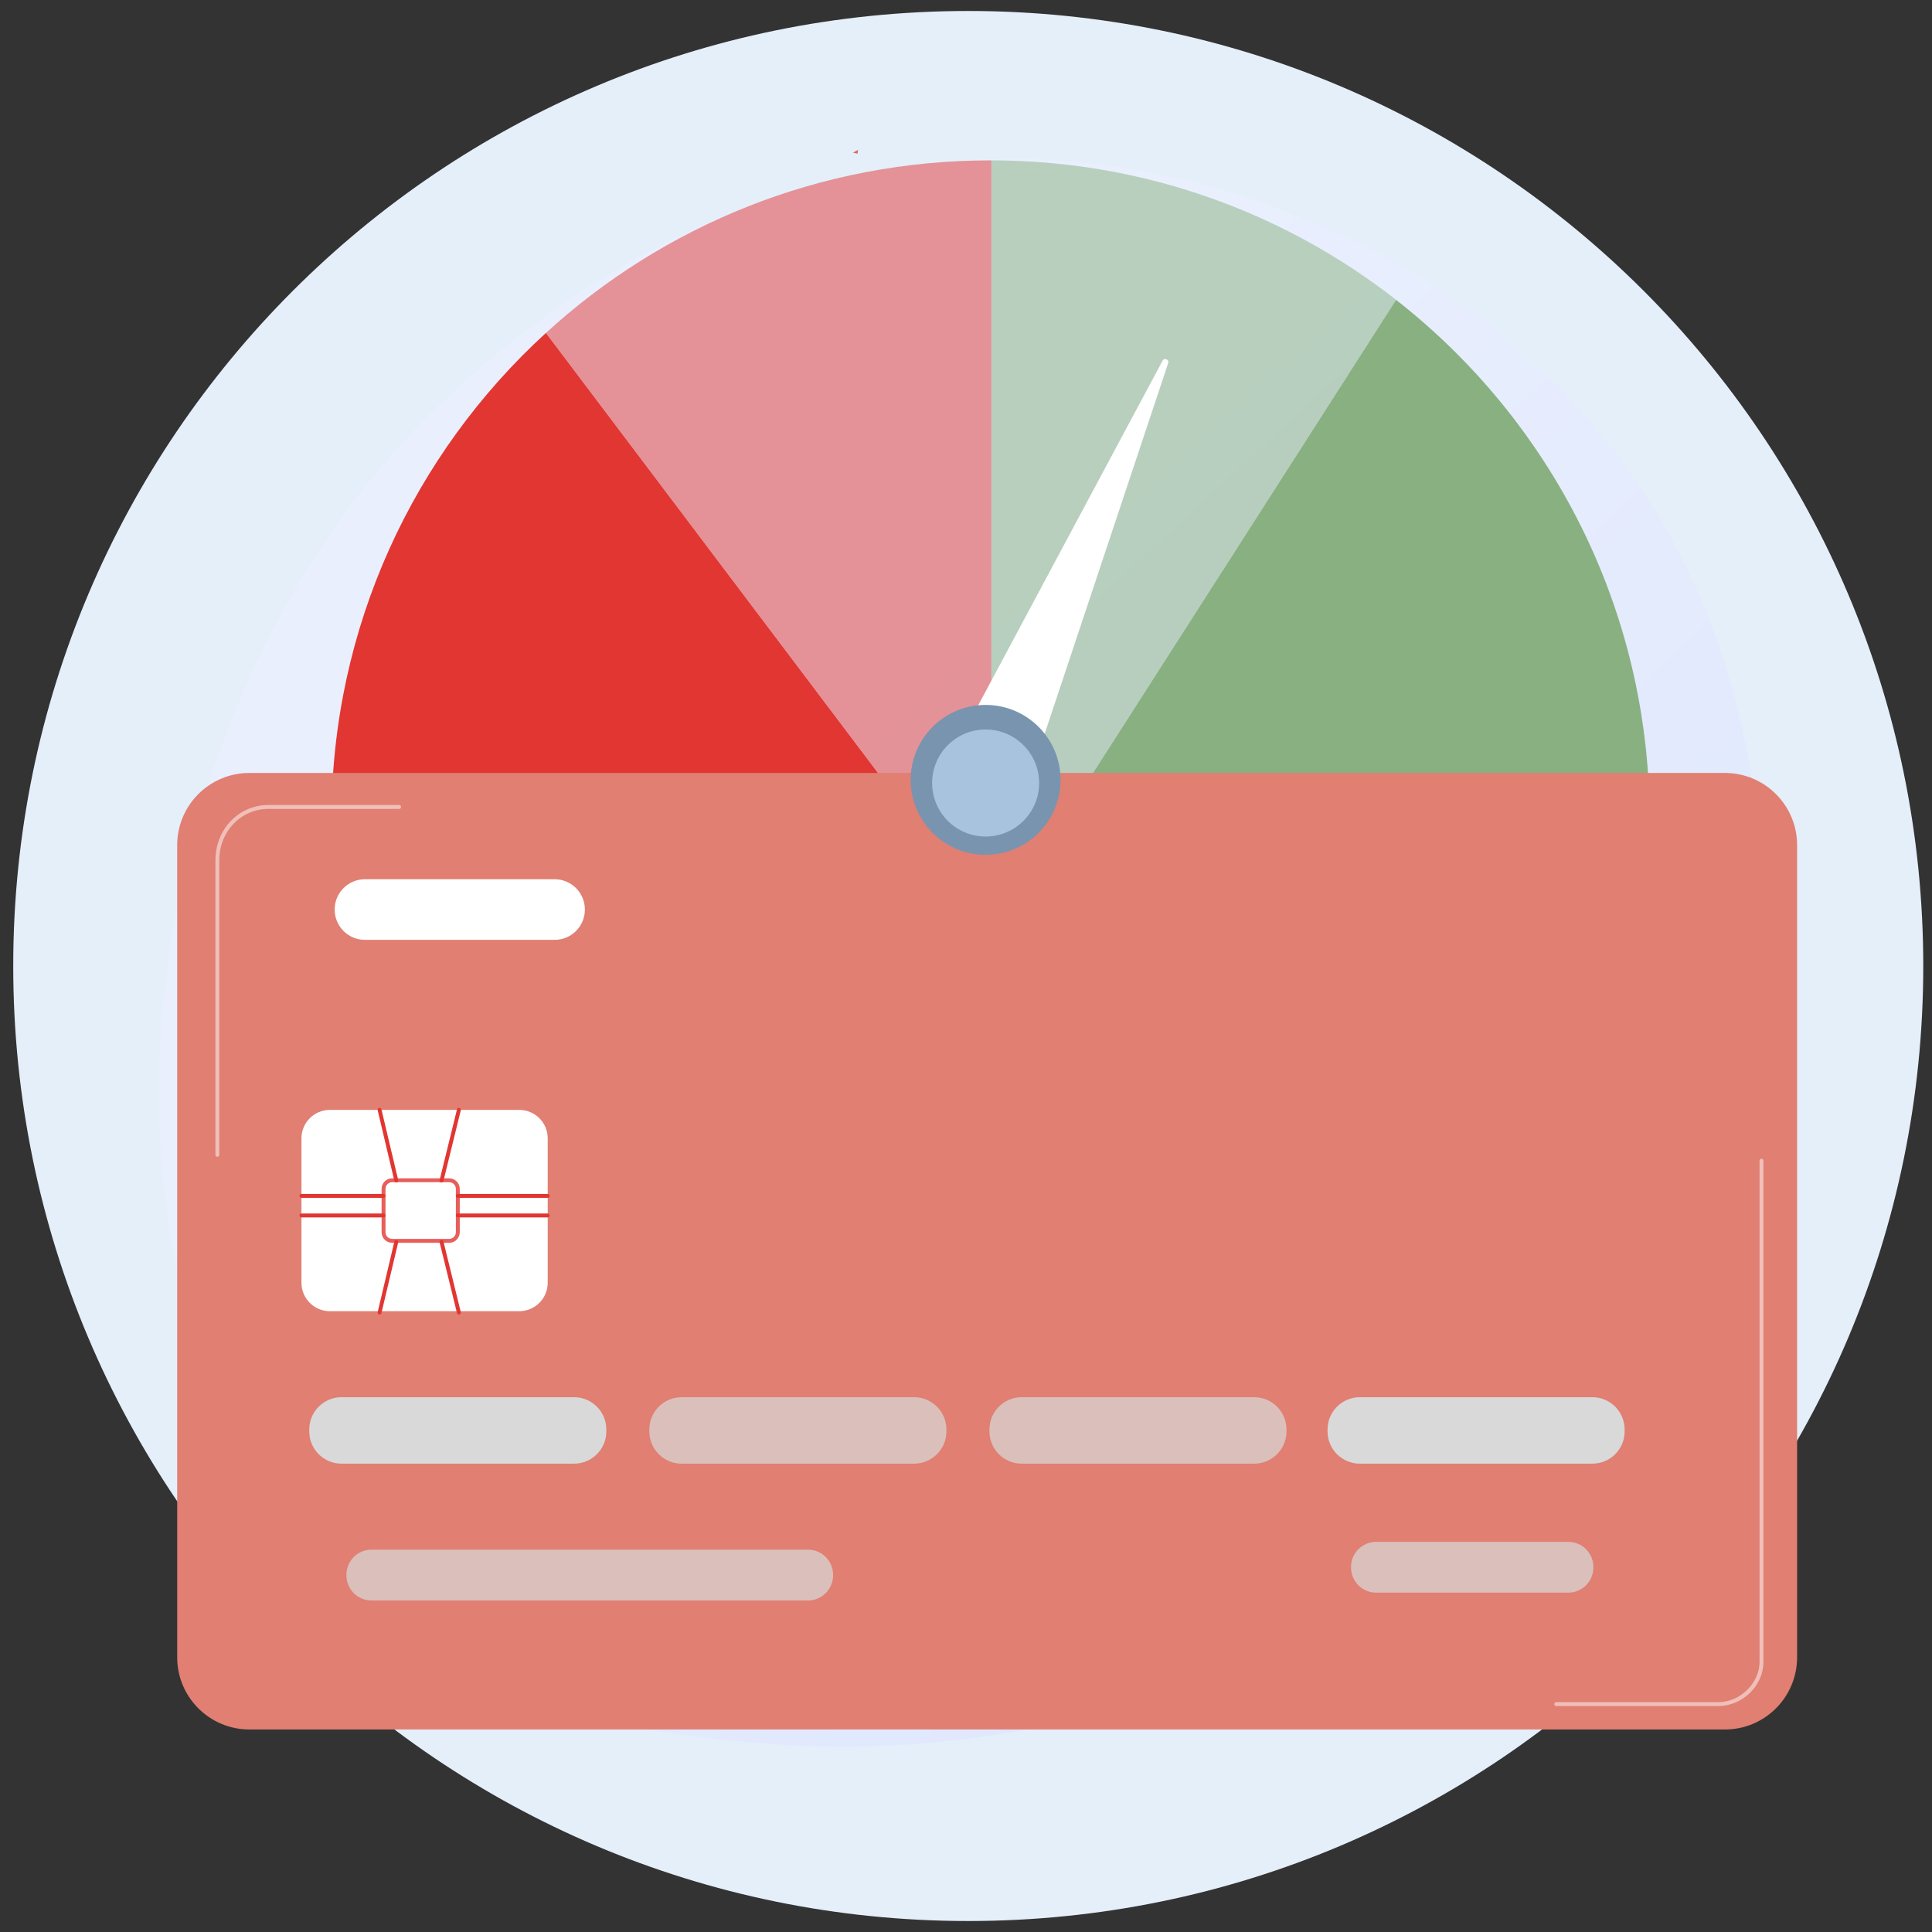
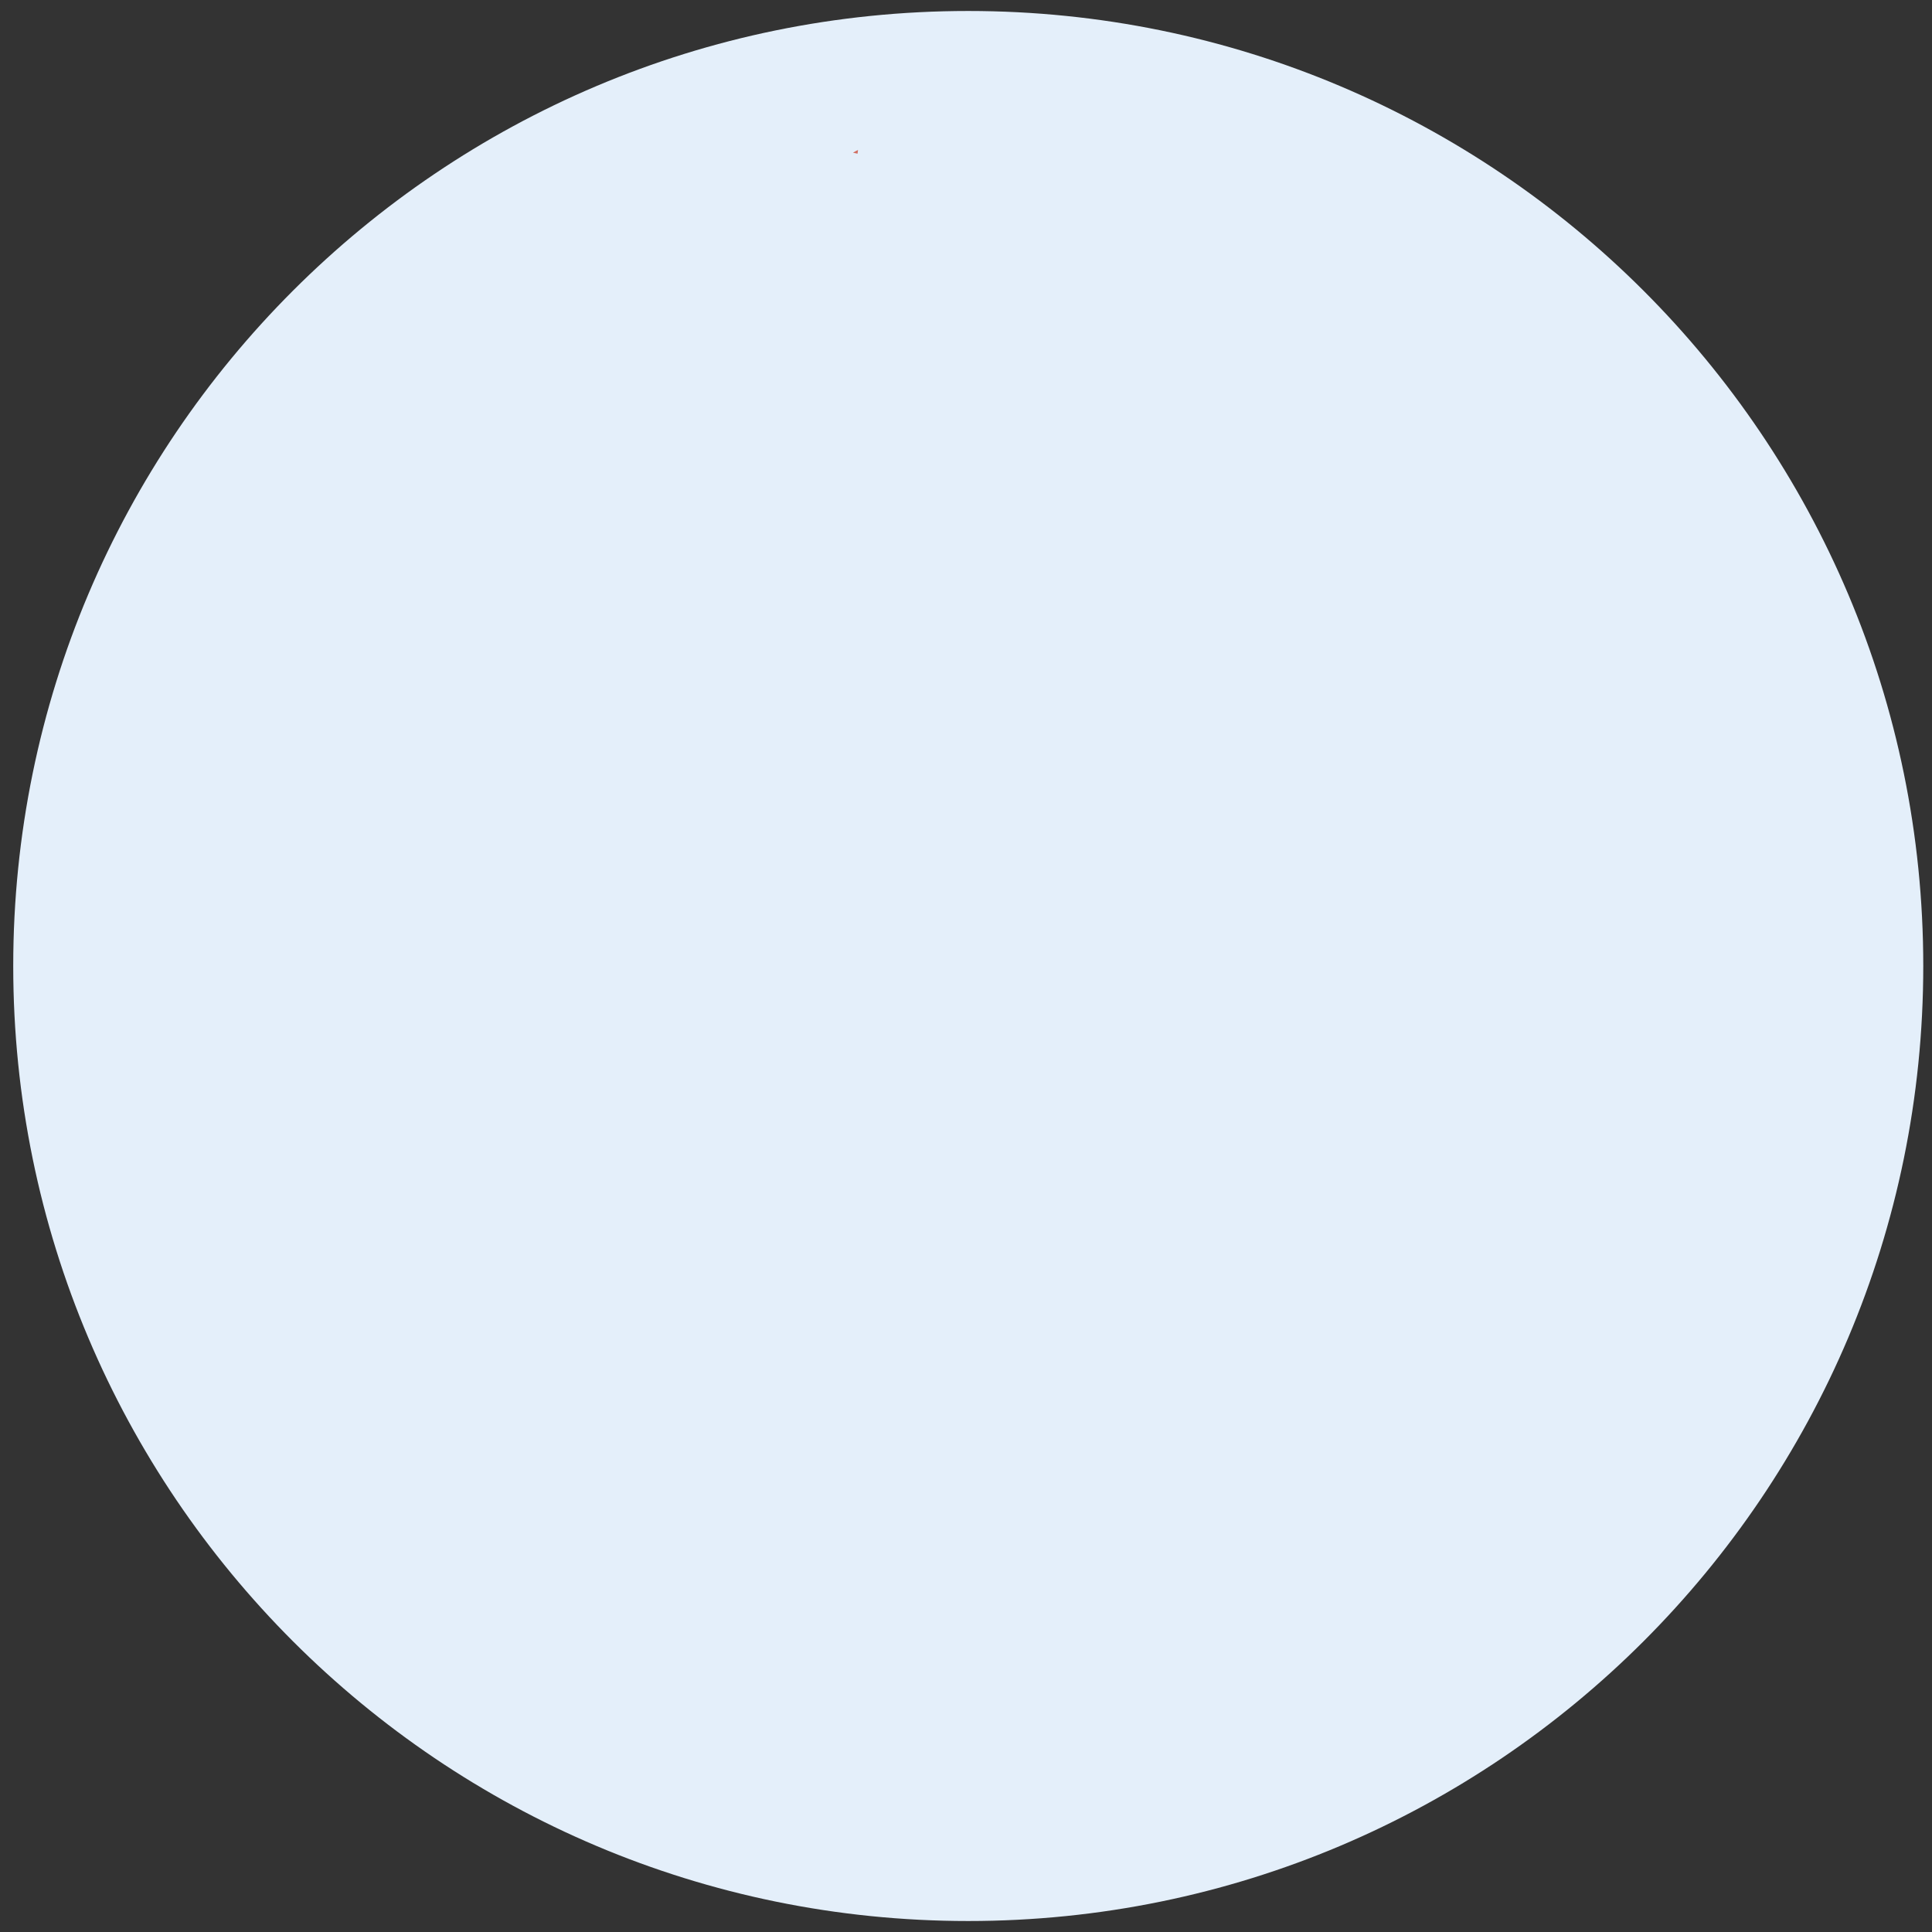
<svg xmlns="http://www.w3.org/2000/svg" width="73" height="73" viewBox="0 0 73 73" fill="none">
  <rect x="0" y="0" width="73" height="73" fill="#333333" stroke="none" />
  <path d="M36.585 72.585C56.514 72.585 72.67 56.429 72.67 36.5C72.67 16.571 56.514 0.415 36.585 0.415C16.656 0.415 0.5 16.571 0.5 36.5C0.5 56.429 16.656 72.585 36.585 72.585Z" fill="#E4EFFA" />
  <g clip-path="url(#clip0_5088_1726)">
    <path d="M64.013 46.681C57.879 60.842 41.687 66.924 29 65.887C25.536 65.604 18.566 65.034 13.124 59.951C2.673 50.19 4.283 29.787 14.287 17.774C15.576 16.227 24.494 5.863 38.391 6.001C48.566 6.103 55.707 11.78 56.575 12.487C57.672 13.38 60.092 15.503 62.273 18.871C67.396 26.784 67.847 37.832 64.013 46.681V46.681Z" fill="url(#paint0_linear_5088_1726)" />
-     <path d="M33.938 31.293C33.938 30.979 33.983 30.675 34.064 30.386L20.627 12.581C15.648 17.134 12.525 23.681 12.525 30.96C12.525 31.173 12.528 31.376 12.534 31.598H33.953C33.944 31.497 33.938 31.396 33.938 31.293Z" fill="#E13632" />
    <path opacity="0.5" d="M37.284 27.948C37.343 27.948 37.401 27.95 37.459 27.953V6.059C37.449 6.059 37.438 6.059 37.428 6.059C30.953 6.059 25.056 8.53 20.627 12.581L34.064 30.386C34.46 28.98 35.751 27.948 37.284 27.948Z" fill="#E13632" />
-     <path opacity="0.5" d="M40.516 30.426L52.75 11.329C48.532 8.033 43.225 6.066 37.459 6.059V27.952C38.929 28.028 40.148 29.053 40.515 30.426H40.516Z" fill="#89B081" />
    <path d="M52.75 11.33L40.516 30.427C40.59 30.703 40.63 30.994 40.63 31.294C40.63 31.396 40.624 31.498 40.615 31.598H62.322C62.328 31.376 62.33 31.174 62.33 30.96C62.33 22.986 58.581 15.887 52.75 11.33L52.75 11.33Z" fill="#89B081" />
    <path d="M65.176 29.206C66.682 29.206 67.903 30.427 67.903 31.933V62.62C67.903 64.127 66.682 65.348 65.176 65.348H9.423C7.916 65.348 6.695 64.127 6.695 62.62V31.933C6.695 30.427 7.916 29.206 9.423 29.206L65.176 29.206Z" fill="#E07F72" />
    <path opacity="0.5" d="M64.938 64.461H58.802C58.761 64.461 58.728 64.428 58.728 64.388C58.728 64.347 58.761 64.314 58.802 64.314H64.938C65.746 64.314 66.483 63.594 66.483 62.804V43.857C66.483 43.816 66.516 43.783 66.557 43.783C66.598 43.783 66.631 43.816 66.631 43.857V62.804C66.631 63.687 65.84 64.461 64.938 64.461H64.938Z" fill="white" />
    <path opacity="0.5" d="M8.214 43.709C8.173 43.709 8.14 43.676 8.14 43.635V32.502C8.14 31.332 9.021 30.416 10.147 30.416H15.082C15.122 30.416 15.155 30.449 15.155 30.49C15.155 30.531 15.122 30.564 15.082 30.564H10.147C9.104 30.564 8.287 31.415 8.287 32.502V43.635C8.287 43.676 8.254 43.709 8.213 43.709H8.214Z" fill="white" />
    <path d="M12.464 41.937H19.62C20.213 41.937 20.695 42.418 20.695 43.011V48.469C20.695 49.062 20.213 49.543 19.62 49.543H12.464C11.871 49.543 11.39 49.062 11.39 48.469V43.011C11.39 42.418 11.871 41.937 12.464 41.937Z" fill="white" />
    <path opacity="0.8" d="M16.972 46.959H14.818C14.597 46.959 14.418 46.779 14.418 46.558V44.922C14.418 44.701 14.597 44.522 14.818 44.522H16.972C17.193 44.522 17.372 44.701 17.372 44.922V46.558C17.372 46.779 17.192 46.959 16.972 46.959ZM14.818 44.669C14.679 44.669 14.566 44.782 14.566 44.922V46.558C14.566 46.698 14.679 46.811 14.818 46.811H16.972C17.111 46.811 17.225 46.698 17.225 46.558V44.922C17.225 44.783 17.111 44.669 16.972 44.669H14.818Z" fill="#E13632" />
-     <path d="M14.492 45.26H11.39C11.349 45.26 11.316 45.227 11.316 45.186C11.316 45.145 11.349 45.112 11.39 45.112H14.492C14.533 45.112 14.566 45.145 14.566 45.186C14.566 45.227 14.533 45.26 14.492 45.26Z" fill="#E13632" />
    <path d="M14.492 45.999H11.39C11.349 45.999 11.316 45.966 11.316 45.925C11.316 45.884 11.349 45.851 11.39 45.851H14.492C14.533 45.851 14.566 45.884 14.566 45.925C14.566 45.966 14.533 45.999 14.492 45.999Z" fill="#E13632" />
-     <path d="M20.695 45.26H17.297C17.257 45.26 17.224 45.227 17.224 45.186C17.224 45.145 17.257 45.112 17.297 45.112H20.695C20.736 45.112 20.769 45.145 20.769 45.186C20.769 45.227 20.736 45.26 20.695 45.26Z" fill="#E13632" />
    <path d="M20.695 45.999H17.297C17.257 45.999 17.224 45.966 17.224 45.925C17.224 45.884 17.257 45.851 17.297 45.851H20.695C20.736 45.851 20.769 45.884 20.769 45.925C20.769 45.966 20.736 45.999 20.695 45.999Z" fill="#E13632" />
-     <path d="M14.974 44.68C14.941 44.68 14.91 44.657 14.902 44.623L14.27 41.953C14.26 41.913 14.285 41.874 14.325 41.864C14.364 41.855 14.404 41.88 14.413 41.919L15.046 44.59C15.055 44.629 15.031 44.669 14.991 44.678C14.985 44.68 14.979 44.68 14.974 44.68L14.974 44.68Z" fill="#E13632" />
+     <path d="M14.974 44.68C14.941 44.68 14.91 44.657 14.902 44.623L14.27 41.953C14.26 41.913 14.285 41.874 14.325 41.864L15.046 44.59C15.055 44.629 15.031 44.669 14.991 44.678C14.985 44.68 14.979 44.68 14.974 44.68L14.974 44.68Z" fill="#E13632" />
    <path d="M16.683 44.68C16.677 44.68 16.671 44.679 16.666 44.678C16.626 44.668 16.602 44.628 16.611 44.589L17.267 41.918C17.277 41.879 17.317 41.854 17.357 41.864C17.396 41.874 17.42 41.914 17.411 41.953L16.755 44.624C16.747 44.657 16.716 44.68 16.683 44.68Z" fill="#E13632" />
    <path d="M14.342 49.669C14.336 49.669 14.33 49.668 14.325 49.667C14.285 49.658 14.26 49.618 14.27 49.578L14.902 46.908C14.911 46.868 14.951 46.844 14.991 46.853C15.031 46.862 15.055 46.902 15.046 46.942L14.413 49.612C14.405 49.646 14.375 49.669 14.341 49.669L14.342 49.669Z" fill="#E13632" />
    <path d="M17.339 49.669C17.306 49.669 17.276 49.647 17.267 49.613L16.611 46.943C16.602 46.903 16.626 46.863 16.666 46.853C16.705 46.843 16.745 46.868 16.755 46.907L17.411 49.578C17.42 49.617 17.396 49.657 17.357 49.667C17.351 49.669 17.345 49.669 17.339 49.669Z" fill="#E13632" />
    <path d="M21.691 52.793H12.904C12.23 52.793 11.685 53.339 11.685 54.013V54.085C11.685 54.758 12.23 55.304 12.904 55.304H21.691C22.364 55.304 22.91 54.758 22.91 54.085V54.013C22.91 53.339 22.364 52.793 21.691 52.793Z" fill="#D9D9D9" />
    <g opacity="0.71">
      <path d="M34.54 52.793H25.754C25.08 52.793 24.534 53.339 24.534 54.013V54.085C24.534 54.758 25.08 55.304 25.754 55.304H34.54C35.214 55.304 35.76 54.758 35.76 54.085V54.013C35.76 53.339 35.214 52.793 34.54 52.793Z" fill="#D9D9D9" />
    </g>
    <g opacity="0.71">
      <path d="M47.391 52.793H38.604C37.931 52.793 37.385 53.339 37.385 54.013V54.085C37.385 54.758 37.931 55.304 38.604 55.304H47.391C48.064 55.304 48.61 54.758 48.61 54.085V54.013C48.61 53.339 48.064 52.793 47.391 52.793Z" fill="#D9D9D9" />
    </g>
    <path d="M60.167 52.793H51.381C50.707 52.793 50.161 53.339 50.161 54.013V54.085C50.161 54.758 50.707 55.304 51.381 55.304H60.167C60.841 55.304 61.386 54.758 61.386 54.085V54.013C61.386 53.339 60.841 52.793 60.167 52.793Z" fill="#D9D9D9" />
    <g opacity="0.71">
      <path d="M30.528 58.553H14.039C13.514 58.553 13.089 58.979 13.089 59.503V59.524C13.089 60.048 13.514 60.474 14.039 60.474H30.528C31.053 60.474 31.478 60.048 31.478 59.524V59.503C31.478 58.979 31.053 58.553 30.528 58.553Z" fill="#D9D9D9" />
    </g>
    <g opacity="0.71">
      <path d="M59.256 58.258H51.998C51.473 58.258 51.048 58.683 51.048 59.208V59.228C51.048 59.753 51.473 60.178 51.998 60.178H59.256C59.78 60.178 60.206 59.753 60.206 59.228V59.208C60.206 58.683 59.78 58.258 59.256 58.258Z" fill="#D9D9D9" />
    </g>
    <path d="M20.957 33.222H13.787C13.156 33.222 12.646 33.733 12.646 34.363V34.371C12.646 35.001 13.156 35.512 13.787 35.512H20.957C21.588 35.512 22.099 35.001 22.099 34.371V34.363C22.099 33.733 21.588 33.222 20.957 33.222Z" fill="white" />
    <path d="M36.52 27.474L43.931 13.622C44.004 13.503 44.187 13.593 44.138 13.724L39.123 28.775L36.52 27.474Z" fill="white" />
    <path d="M37.241 32.299C38.805 32.299 40.073 31.031 40.073 29.467C40.073 27.903 38.805 26.635 37.241 26.635C35.677 26.635 34.409 27.903 34.409 29.467C34.409 31.031 35.677 32.299 37.241 32.299Z" fill="#7994AF" />
    <path d="M37.241 31.608C38.358 31.608 39.263 30.702 39.263 29.586C39.263 28.469 38.358 27.564 37.241 27.564C36.125 27.564 35.22 28.469 35.22 29.586C35.22 30.702 36.125 31.608 37.241 31.608Z" fill="#A8C3DD" />
  </g>
  <path d="M32.42 5.665L32.402 5.807C32.342 5.792 32.29 5.78 32.23 5.769C32.295 5.733 32.352 5.696 32.42 5.665Z" fill="#D06E61" />
  <defs>
    <linearGradient id="paint0_linear_5088_1726" x1="70.015" y1="74.023" x2="25.667" y2="26.156" gradientUnits="userSpaceOnUse">
      <stop stop-color="#DAE3FE" />
      <stop offset="1" stop-color="#E9EFFD" />
    </linearGradient>
    <clipPath id="clip0_5088_1726">
-       <rect width="62.212" height="60" fill="white" transform="translate(6 6)" />
-     </clipPath>
+       </clipPath>
  </defs>
</svg>